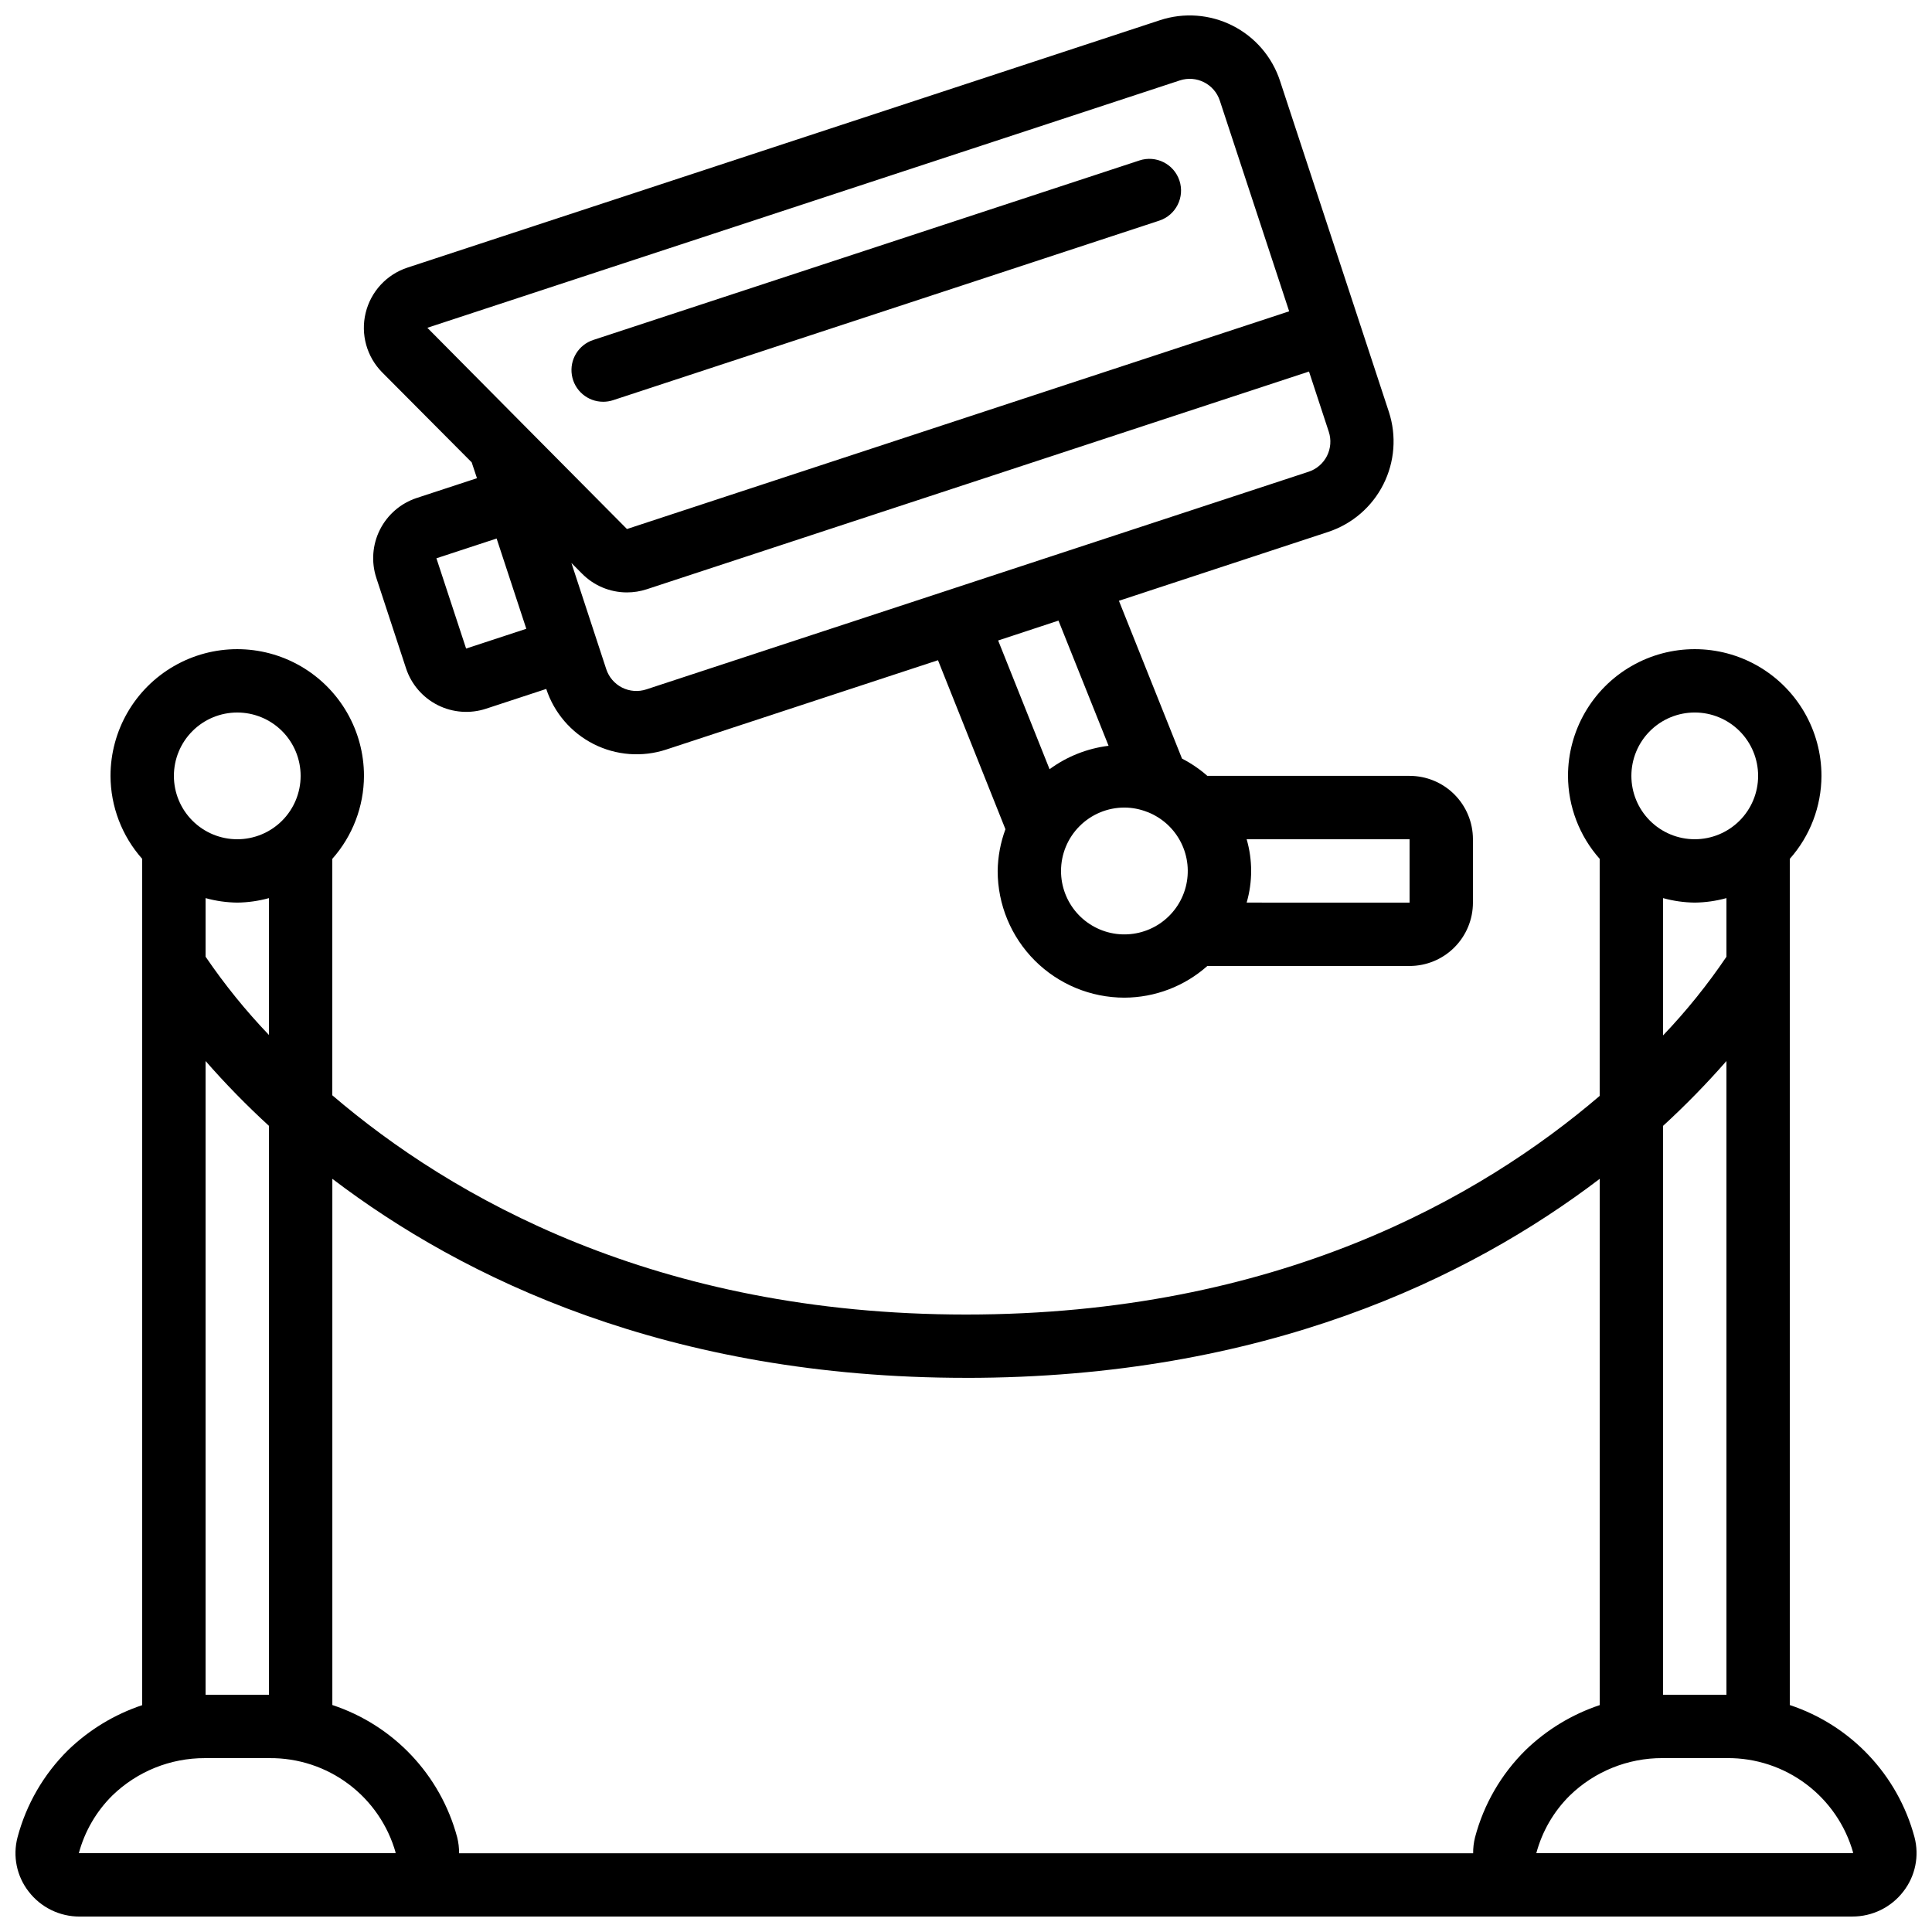
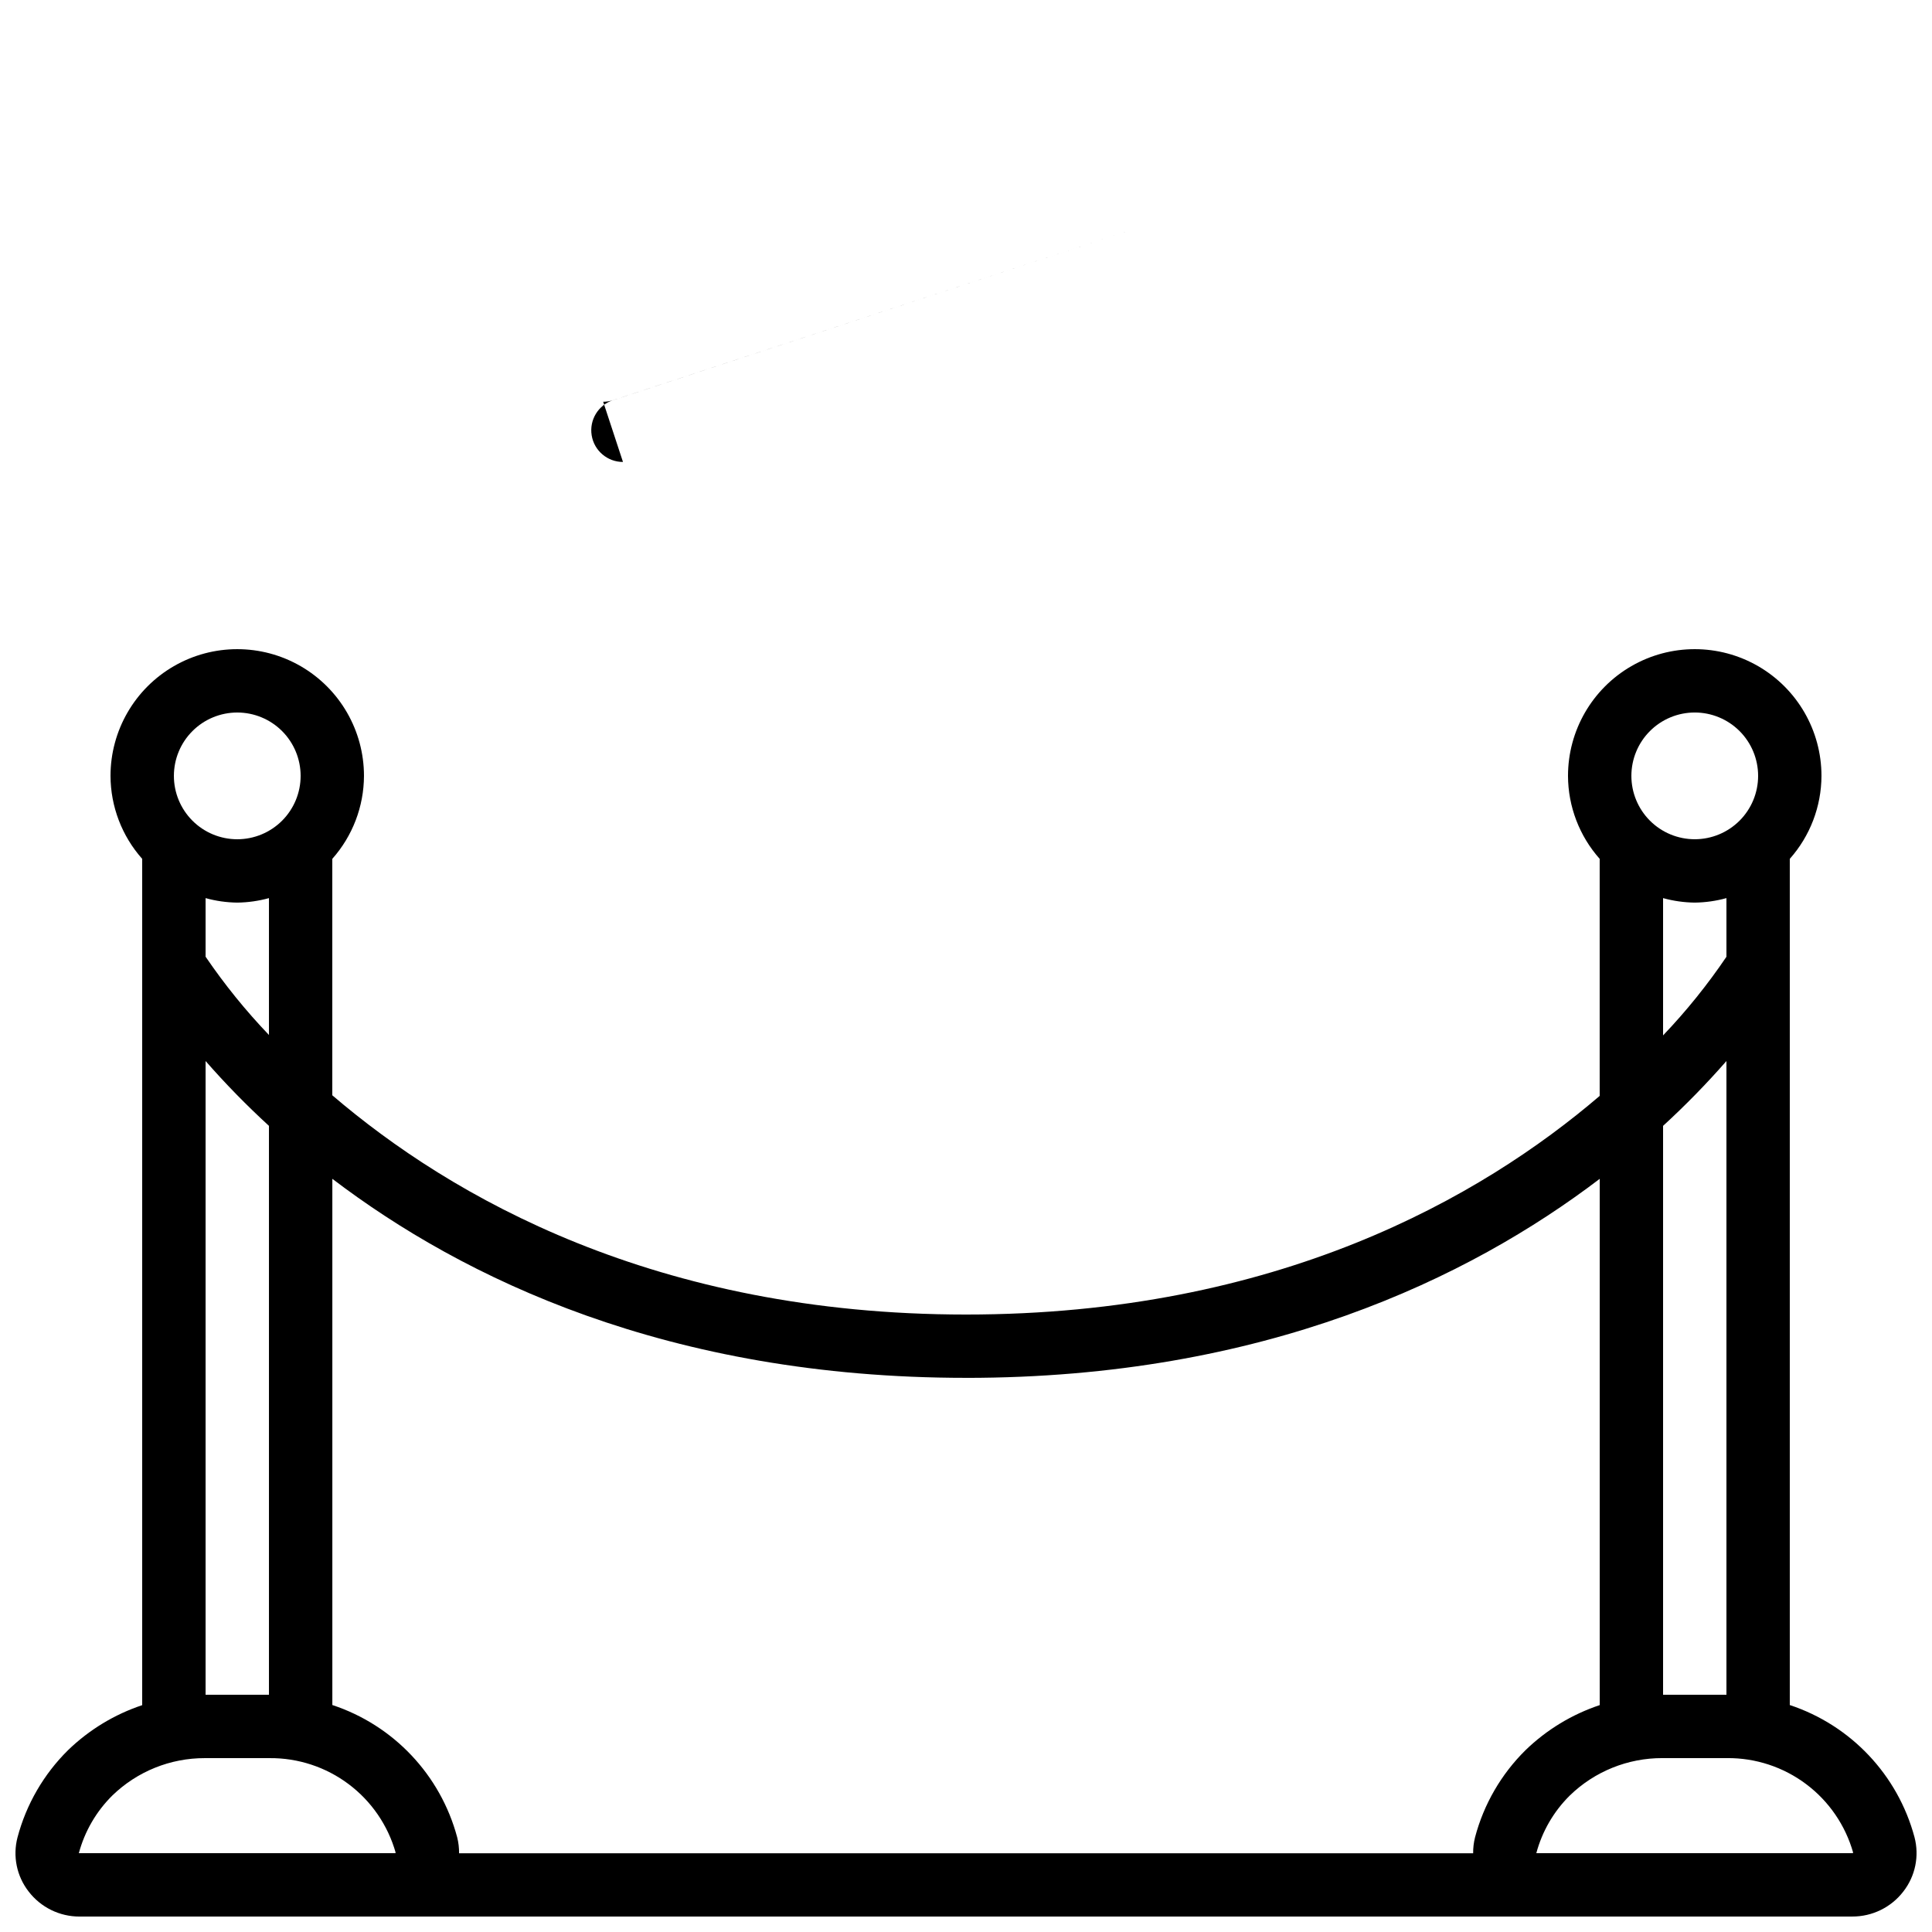
<svg xmlns="http://www.w3.org/2000/svg" width="800px" height="800px" version="1.1" viewBox="144 144 512 512">
  <defs>
    <clipPath id="b">
      <path d="m148.09 316h503.81v335.9h-503.81z" />
    </clipPath>
    <clipPath id="a">
-       <path d="m240 148.09h295v260.91h-295z" />
-     </clipPath>
+       </clipPath>
  </defs>
  <g clip-path="url(#b)">
    <path d="m165.11 651.9h469.77c5.297 0.02 10.301-2.434 13.527-6.633 3.18-4.082 4.273-9.414 2.949-14.418-4.43-16.48-16.844-29.629-33.043-34.996v-224.25c5.383-6.062 8.367-13.879 8.395-21.984 0-12-6.398-23.086-16.793-29.086-10.391-6-23.195-6-33.586 0s-16.793 17.086-16.793 29.086c0.027 8.105 3.012 15.922 8.395 21.984v62.824c-31.402 26.871-85.488 57.938-167.93 57.938-82.289 0-136.47-31.168-167.94-58.105v-62.656c5.383-6.062 8.367-13.879 8.395-21.984 0-12-6.398-23.086-16.793-29.086-10.391-6-23.195-6-33.586 0s-16.793 17.086-16.793 29.086c0.027 8.105 3.012 15.922 8.395 21.984v224.28c-7.367 2.457-14.086 6.539-19.664 11.941-6.438 6.367-11.055 14.34-13.375 23.09-1.309 4.984-0.219 10.293 2.945 14.359 3.227 4.203 8.23 6.656 13.527 6.633zm470-16.91c-0.051 0.082-0.148 0.125-0.242 0.117h-83.727c1.551-5.797 4.617-11.074 8.883-15.289 6.57-6.375 15.375-9.93 24.527-9.902h17.148c7.547-0.059 14.906 2.359 20.941 6.891 6.039 4.531 10.418 10.918 12.469 18.184zm-41.984-251.79c2.84-0.035 5.66-0.434 8.398-1.191v15.543c-5.008 7.406-10.625 14.375-16.793 20.84v-36.383c2.734 0.758 5.555 1.156 8.395 1.191zm8.398 41.984v167.94h-16.793v-150.76c5.906-5.414 11.512-11.148 16.793-17.18zm-8.398-92.363c4.453 0 8.727 1.77 11.875 4.918 3.148 3.148 4.918 7.422 4.918 11.875 0 4.453-1.77 8.727-4.918 11.875-3.148 3.148-7.422 4.918-11.875 4.918s-8.727-1.77-11.875-4.918c-3.148-3.148-4.918-7.422-4.918-11.875 0-4.453 1.77-8.727 4.918-11.875 3.148-3.148 7.422-4.918 11.875-4.918zm-193.12 176.33c78.98 0 133.32-26.406 167.94-52.75v139.47h-0.004c-7.363 2.457-14.078 6.531-19.656 11.934-6.449 6.363-11.07 14.34-13.383 23.098-0.352 1.387-0.52 2.812-0.504 4.242h-268.74c0.016-1.434-0.152-2.867-0.504-4.258-4.422-16.508-16.855-29.676-33.082-35.039v-139.45c34.609 26.34 88.957 52.746 167.94 52.746zm-193.13-125.95c2.84-0.035 5.66-0.434 8.398-1.191v36.273c-6.16-6.441-11.777-13.379-16.793-20.746v-15.527c2.734 0.758 5.555 1.156 8.395 1.191zm8.398 59.164v150.76h-16.793v-167.94c5.277 6.031 10.883 11.766 16.793 17.18zm-8.398-109.54c4.453 0 8.727 1.77 11.875 4.918 3.148 3.148 4.918 7.422 4.918 11.875 0 4.453-1.77 8.727-4.918 11.875-3.148 3.148-7.422 4.918-11.875 4.918s-8.727-1.77-11.875-4.918c-3.148-3.148-4.918-7.422-4.918-11.875 0-4.453 1.77-8.727 4.918-11.875 3.148-3.148 7.422-4.918 11.875-4.918zm-33.102 287c6.57-6.375 15.375-9.93 24.527-9.902h17.148c7.547-0.059 14.906 2.359 20.941 6.891 6.039 4.531 10.418 10.918 12.469 18.184 0 0-0.066 0.117-0.242 0.117h-83.727c1.555-5.793 4.621-11.07 8.883-15.289z" />
  </g>
  <g clip-path="url(#a)">
    <path d="m441.98 408.39c8.105-0.027 15.922-3.012 21.98-8.395h53.59c4.453 0 8.727-1.77 11.875-4.922 3.148-3.148 4.918-7.418 4.918-11.875v-16.793c0-4.453-1.77-8.723-4.918-11.875-3.148-3.148-7.422-4.918-11.875-4.918h-53.59c-2.043-1.797-4.297-3.332-6.715-4.574l-16.719-41.824 55.477-18.258c6.34-2.098 11.59-6.625 14.598-12.586 3.012-5.961 3.539-12.871 1.465-19.219l-7.867-23.93-20.992-63.816v-0.004c-2.09-6.34-6.609-11.598-12.57-14.605-5.961-3.012-12.875-3.531-19.219-1.449l-199.41 65.562c-5.535 1.809-9.742 6.359-11.109 12.02-1.371 5.664 0.293 11.629 4.394 15.766l23.711 23.832 1.395 4.199-15.953 5.238c-4.234 1.391-7.742 4.41-9.75 8.387-2.008 3.977-2.352 8.59-0.957 12.824l7.859 23.922c1.391 4.234 4.406 7.742 8.383 9.754 3.981 2.008 8.594 2.356 12.828 0.961l15.953-5.238c2.086 6.344 6.609 11.605 12.574 14.617 5.961 3.012 12.879 3.531 19.227 1.445l72.012-23.672 17.875 44.789c-1.309 3.539-2.008 7.277-2.059 11.051 0 8.906 3.539 17.449 9.84 23.75 6.297 6.297 14.84 9.836 23.75 9.836zm-16.793-33.586h-0.004c0-4.453 1.77-8.727 4.922-11.875 3.148-3.148 7.418-4.918 11.875-4.918 2.098 0.008 4.18 0.414 6.129 1.199l0.16 0.051c3.785 1.531 6.887 4.387 8.719 8.039 1.832 3.648 2.269 7.84 1.234 11.793-1.035 3.949-3.477 7.387-6.863 9.668-3.391 2.281-7.492 3.25-11.543 2.727-4.051-0.527-7.769-2.512-10.465-5.582-2.691-3.07-4.172-7.019-4.168-11.102zm92.363 8.398-43.176-0.004c1.59-5.484 1.59-11.309 0-16.793h43.176zm-60.887-217.89c4.402-1.449 9.148 0.945 10.598 5.348l18.379 55.84-175.49 57.695-27.5-27.711-25.398-25.617zm-189.14 150.56-7.867-23.922 15.953-5.238 7.867 23.922zm47.754 10.824h-0.004c-2.113 0.695-4.422 0.527-6.41-0.477-1.988-1.004-3.496-2.758-4.195-4.871l-9.238-28.156 2.805 2.82h0.004c3.137 3.188 7.418 4.981 11.891 4.981 1.793 0.004 3.574-0.281 5.281-0.84l175.49-57.695 5.238 15.953c0.699 2.117 0.527 4.422-0.477 6.414-1.004 1.988-2.754 3.496-4.871 4.191zm109.23-18.23 13.277 33.176c-5.656 0.695-11.043 2.832-15.637 6.207l-13.629-34.117z" />
  </g>
-   <path d="m303.85 250.47c0.887 0 1.773-0.137 2.617-0.414l144.75-47.582c4.406-1.449 6.801-6.195 5.352-10.602-1.449-4.406-6.195-6.801-10.598-5.352l-144.75 47.574c-3.922 1.289-6.324 5.234-5.668 9.309 0.652 4.074 4.168 7.07 8.297 7.066z" />
+   <path d="m303.85 250.47c0.887 0 1.773-0.137 2.617-0.414l144.75-47.582l-144.75 47.574c-3.922 1.289-6.324 5.234-5.668 9.309 0.652 4.074 4.168 7.07 8.297 7.066z" />
</svg>